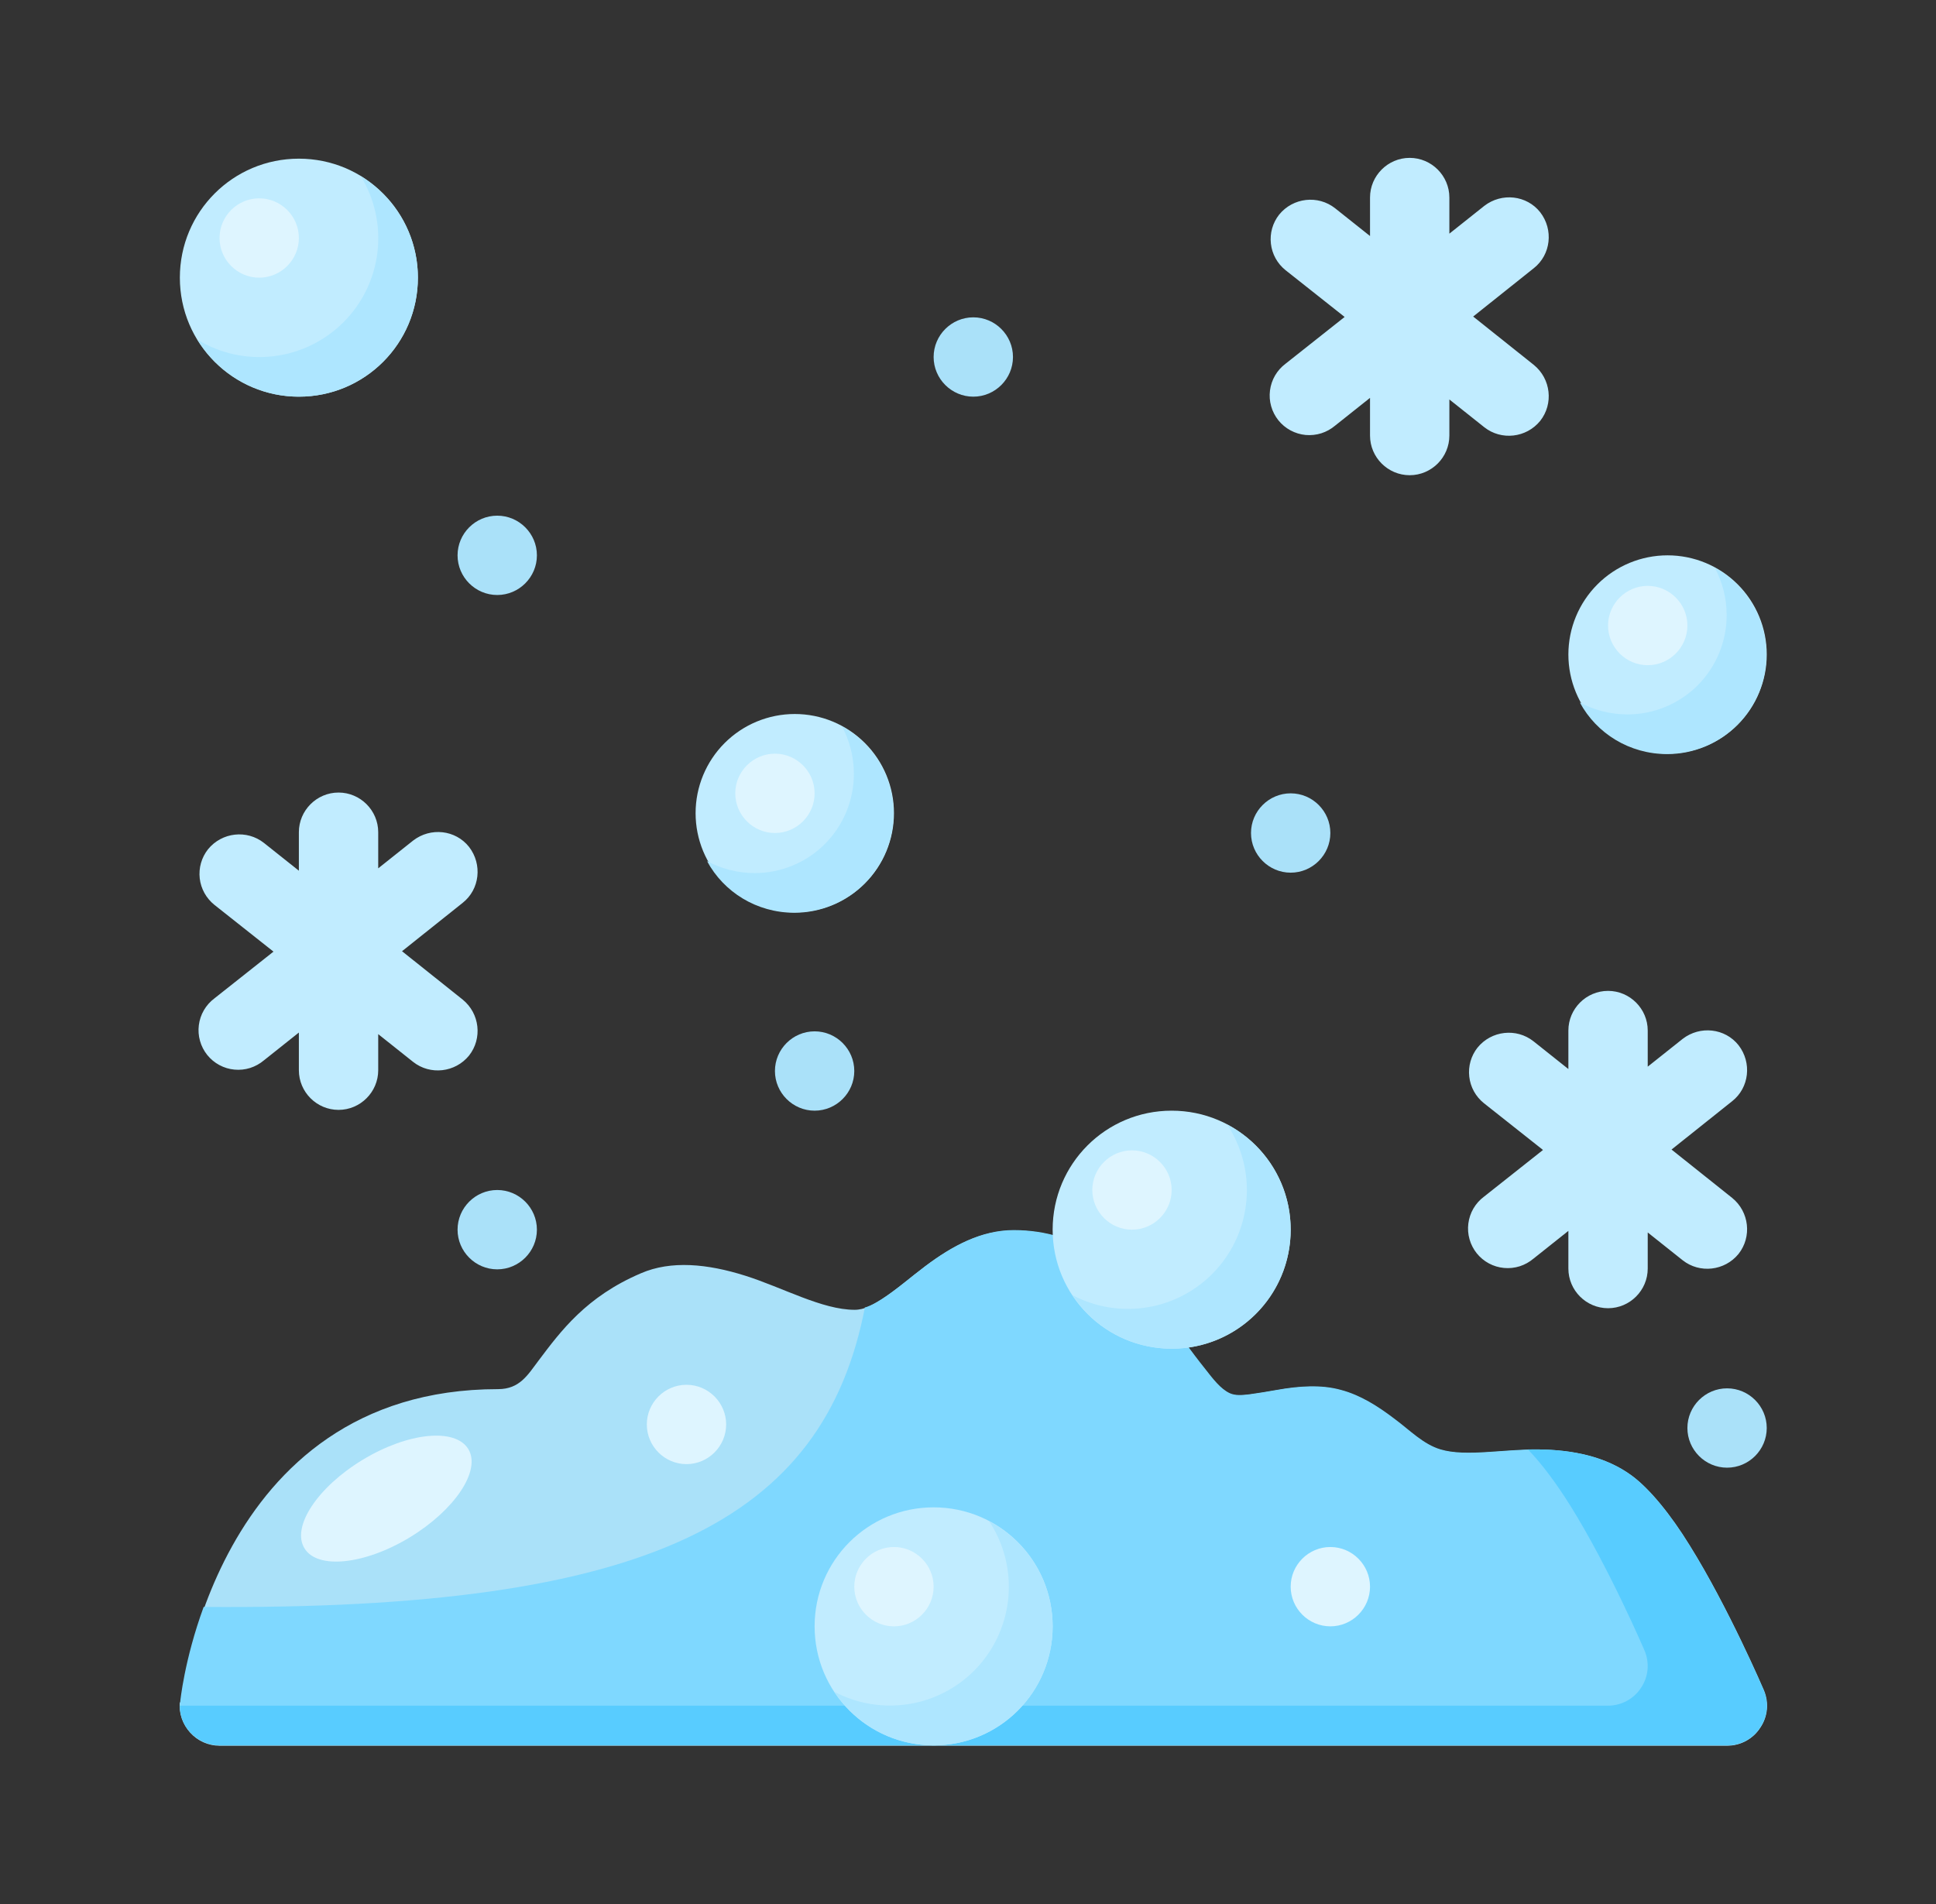
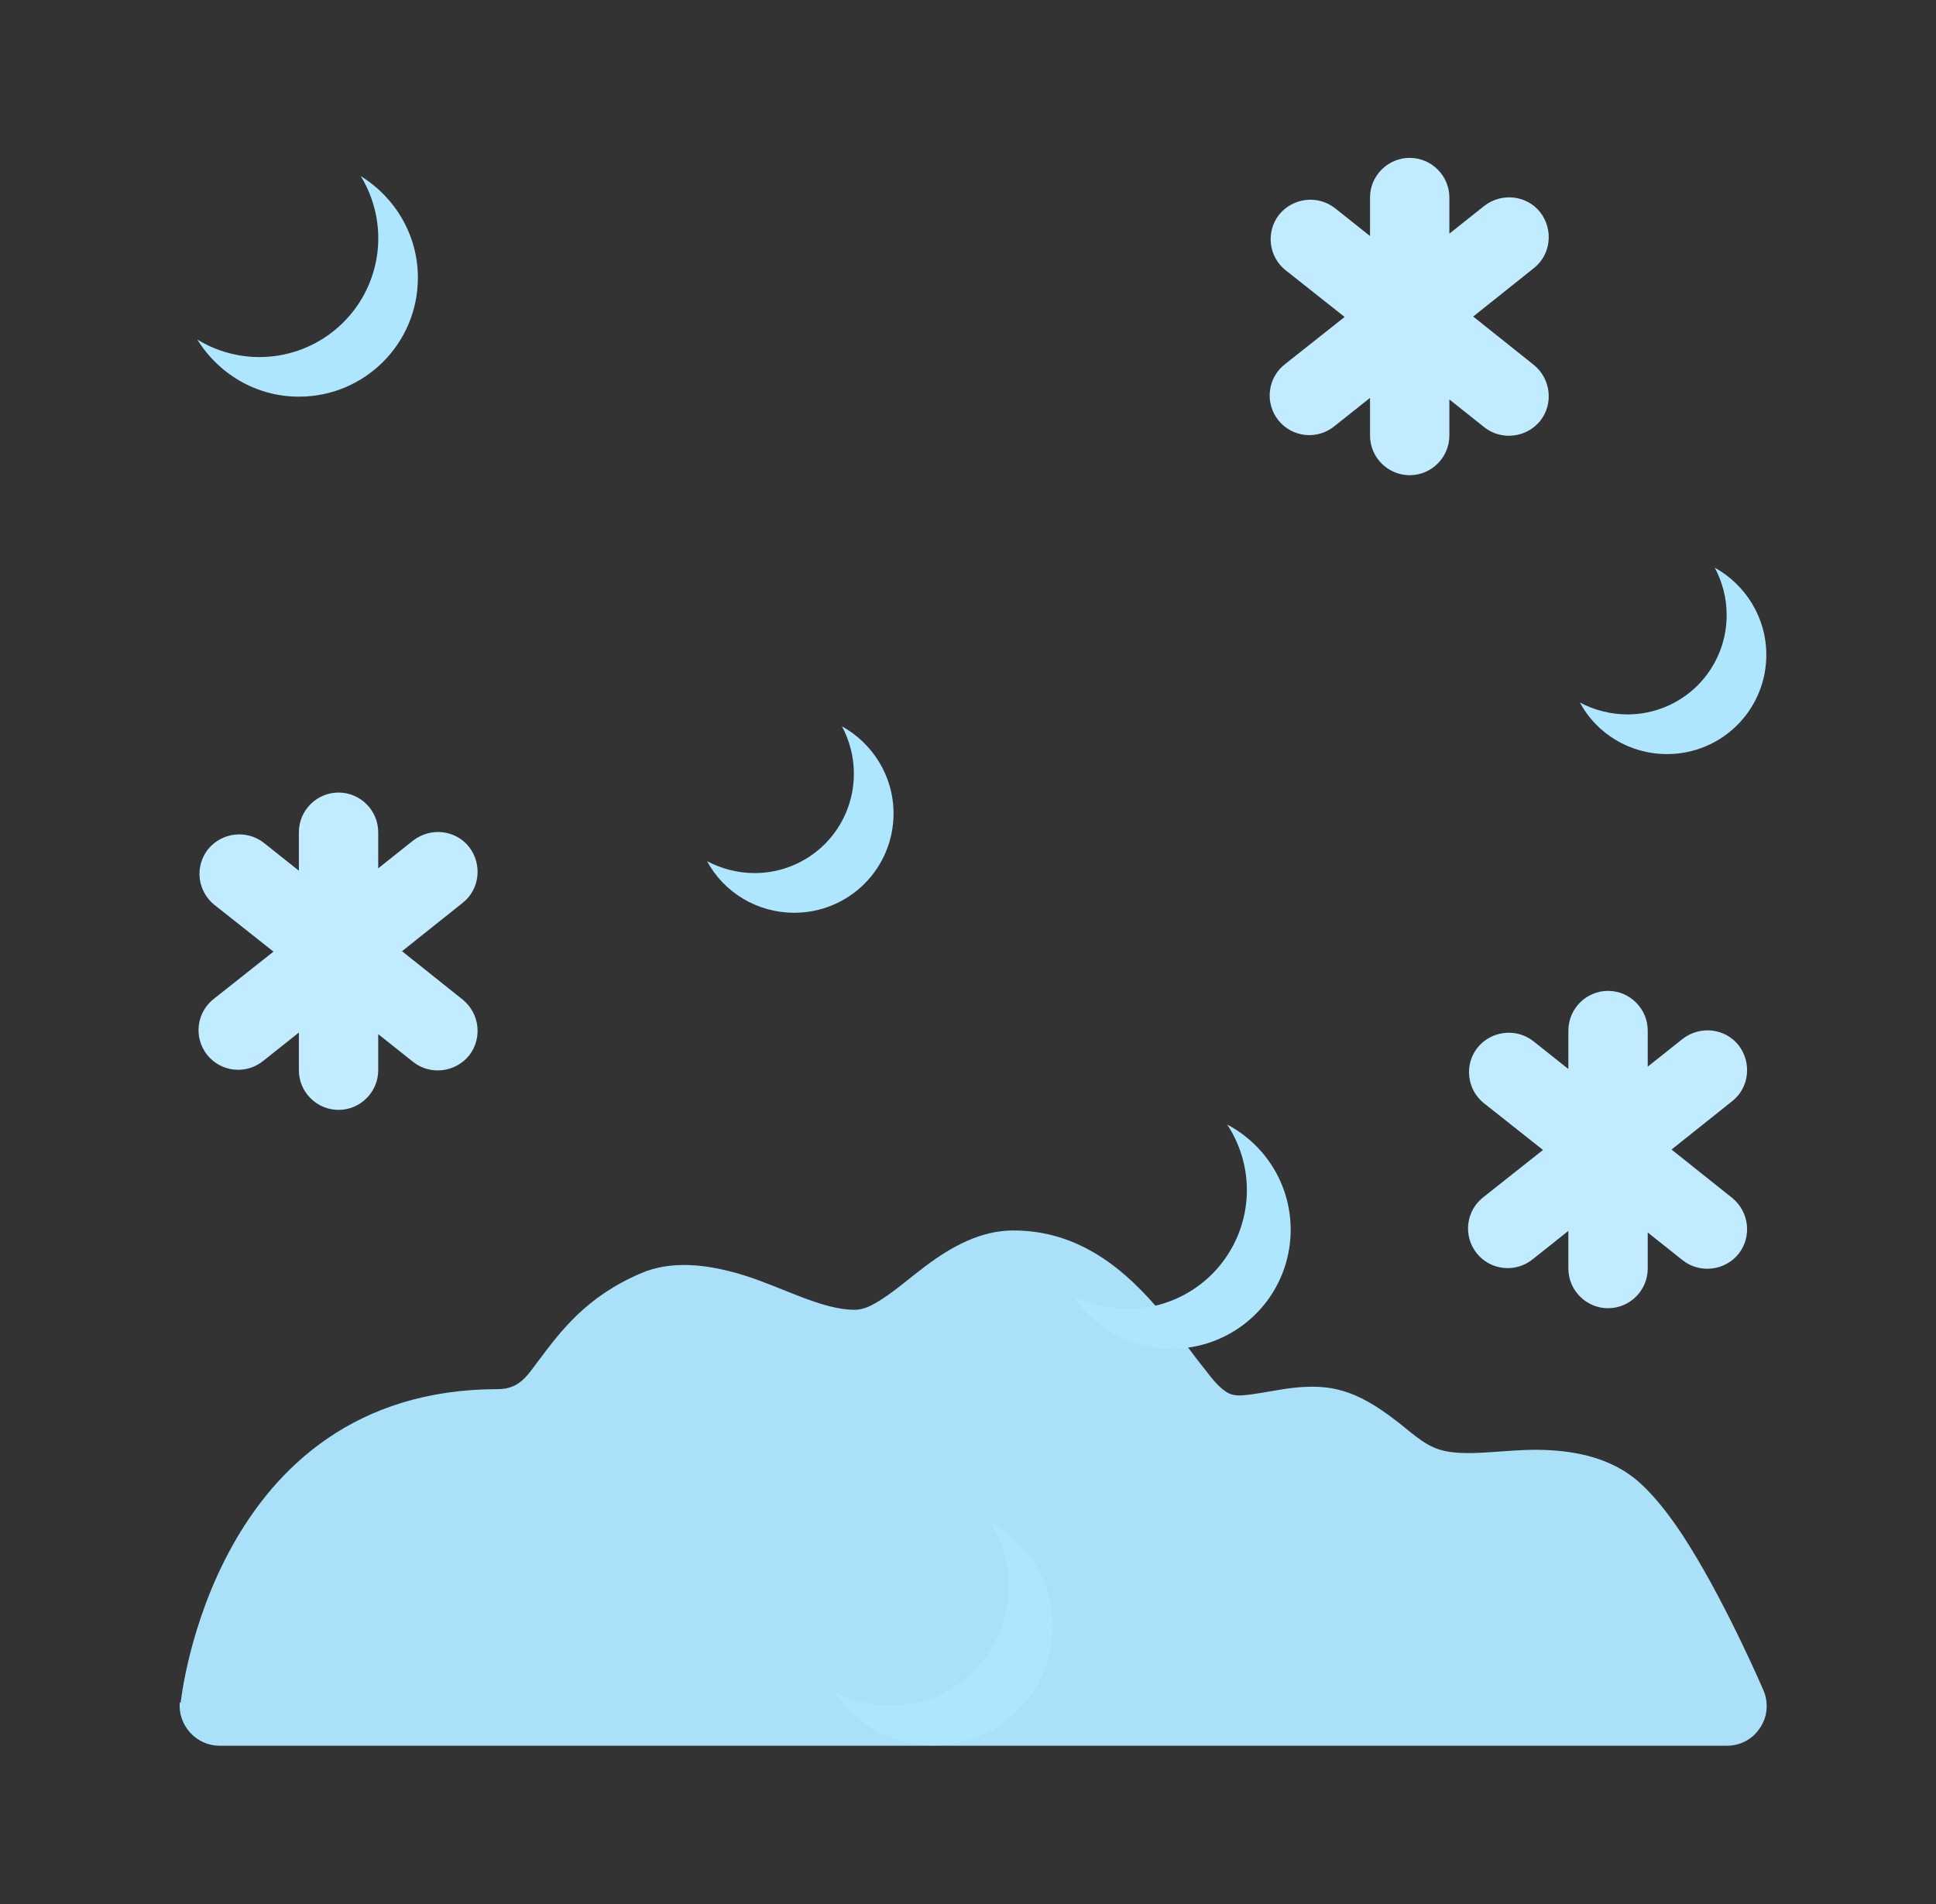
<svg xmlns="http://www.w3.org/2000/svg" width="61" height="60" viewBox="0 0 61 60" fill="none">
  <rect x="0" y="0" width="61" height="60" fill="#333333" stroke="none" />
  <g clip-path="url(#clip0_11583_7747)">
    <path fill-rule="evenodd" clip-rule="evenodd" d="M5.667 53.637C5.629 53.987 5.754 54.337 5.992 54.6C6.229 54.862 6.567 55.012 6.917 55.012H54.417C54.842 55.012 55.229 54.8 55.454 54.45C55.692 54.1 55.729 53.662 55.567 53.275C55.567 53.275 54.454 50.675 53.229 48.712C52.629 47.737 51.967 46.925 51.404 46.512C50.592 45.912 49.554 45.7 48.467 45.687C47.354 45.675 46.179 45.925 45.379 45.687C44.829 45.525 44.404 45.075 43.929 44.725C43.404 44.325 42.854 43.975 42.242 43.812C41.617 43.637 40.917 43.687 40.217 43.812C39.929 43.862 39.642 43.912 39.354 43.95C39.129 43.975 38.917 44 38.729 43.912C38.442 43.775 38.204 43.462 37.942 43.125C37.529 42.612 37.117 42.012 36.642 41.425C35.467 40 34.004 38.775 31.929 38.775C30.917 38.775 30.004 39.262 29.142 39.912C28.692 40.25 28.254 40.637 27.792 40.937C27.517 41.112 27.242 41.275 26.929 41.275C25.904 41.275 24.667 40.575 23.479 40.2C22.292 39.825 21.142 39.712 20.192 40.125C18.467 40.862 17.667 41.95 16.979 42.862C16.629 43.325 16.379 43.775 15.692 43.775C6.692 43.775 5.692 53.662 5.692 53.662L5.667 53.637Z" fill="#AAE1F9" />
-     <path fill-rule="evenodd" clip-rule="evenodd" d="M27.254 41.188C25.954 47.913 20.479 50.75 6.417 50.638C5.804 52.313 5.679 53.625 5.679 53.625C5.642 53.975 5.767 54.325 6.004 54.588C6.242 54.85 6.579 55 6.929 55H54.429C54.854 55 55.242 54.788 55.467 54.438C55.704 54.088 55.742 53.65 55.579 53.263C55.579 53.263 54.467 50.663 53.242 48.7C52.642 47.725 51.979 46.913 51.417 46.5C50.604 45.9 49.567 45.688 48.479 45.675C47.367 45.663 46.192 45.913 45.392 45.675C44.842 45.513 44.417 45.063 43.942 44.713C43.417 44.313 42.867 43.963 42.254 43.8C41.629 43.625 40.929 43.675 40.229 43.8C39.942 43.85 39.654 43.9 39.367 43.938C39.142 43.963 38.929 43.988 38.742 43.9C38.454 43.763 38.217 43.45 37.954 43.113C37.542 42.6 37.129 42 36.654 41.413C35.479 39.988 34.017 38.763 31.942 38.763C30.929 38.763 30.017 39.25 29.154 39.9C28.704 40.238 28.267 40.625 27.804 40.925C27.629 41.038 27.454 41.138 27.267 41.2L27.254 41.188Z" fill="#7FD8FF" />
-     <path fill-rule="evenodd" clip-rule="evenodd" d="M48.142 45.675C48.58 46.125 49.042 46.75 49.48 47.45C50.705 49.413 51.817 52.013 51.817 52.013C51.98 52.4 51.942 52.838 51.705 53.188C51.48 53.538 51.08 53.75 50.667 53.75H5.667C5.667 54.063 5.779 54.363 5.992 54.588C6.109 54.717 6.252 54.821 6.411 54.892C6.57 54.963 6.743 55 6.917 55H54.417C54.842 55 55.23 54.788 55.455 54.438C55.692 54.088 55.73 53.65 55.567 53.263C55.567 53.263 54.455 50.663 53.23 48.7C52.63 47.725 51.967 46.913 51.404 46.5C50.592 45.9 49.554 45.688 48.467 45.675H48.142Z" fill="#58CCFF" />
    <path fill-rule="evenodd" clip-rule="evenodd" d="M49.417 33.688L48.317 32.813C47.779 32.388 46.992 32.475 46.554 33.013C46.35 33.272 46.256 33.601 46.294 33.929C46.331 34.257 46.496 34.556 46.754 34.763L48.617 36.238L46.754 37.713C46.62 37.813 46.508 37.94 46.424 38.084C46.34 38.229 46.286 38.389 46.265 38.556C46.244 38.722 46.256 38.89 46.302 39.051C46.347 39.213 46.425 39.363 46.529 39.494C46.634 39.624 46.764 39.733 46.911 39.812C47.059 39.892 47.221 39.941 47.387 39.956C47.554 39.972 47.722 39.954 47.882 39.904C48.041 39.853 48.189 39.771 48.317 39.663L49.417 38.788V39.975C49.417 40.663 49.979 41.225 50.667 41.225C51.354 41.225 51.917 40.663 51.917 39.975V38.838L53.017 39.713C53.554 40.138 54.342 40.05 54.779 39.513C55.204 38.975 55.117 38.188 54.579 37.75L52.667 36.225L54.579 34.7C55.117 34.275 55.204 33.488 54.779 32.938C54.354 32.4 53.567 32.313 53.017 32.738L51.917 33.613V32.475C51.917 31.788 51.354 31.225 50.667 31.225C49.979 31.225 49.417 31.788 49.417 32.475V33.663V33.688ZM9.417 27.438L8.317 26.563C7.779 26.138 6.992 26.225 6.554 26.763C6.35 27.022 6.256 27.351 6.293 27.679C6.331 28.007 6.497 28.306 6.754 28.513L8.617 29.988L6.754 31.463C6.62 31.563 6.508 31.69 6.424 31.834C6.34 31.979 6.286 32.139 6.265 32.306C6.244 32.472 6.256 32.64 6.302 32.801C6.347 32.963 6.425 33.113 6.529 33.244C6.634 33.374 6.764 33.483 6.911 33.562C7.059 33.642 7.221 33.691 7.387 33.706C7.554 33.722 7.722 33.704 7.882 33.654C8.041 33.603 8.189 33.521 8.317 33.413L9.417 32.538V33.725C9.417 34.413 9.979 34.975 10.667 34.975C11.354 34.975 11.917 34.413 11.917 33.725V32.588L13.017 33.463C13.554 33.888 14.342 33.8 14.779 33.263C15.204 32.725 15.117 31.938 14.579 31.5L12.667 29.975L14.579 28.45C15.117 28.025 15.204 27.238 14.779 26.688C14.354 26.15 13.567 26.063 13.017 26.488L11.917 27.363V26.225C11.917 25.538 11.354 24.975 10.667 24.975C9.979 24.975 9.417 25.538 9.417 26.225V27.413V27.438ZM43.167 7.438L42.067 6.563C41.529 6.138 40.742 6.225 40.304 6.763C40.1 7.022 40.006 7.351 40.044 7.679C40.081 8.007 40.246 8.306 40.504 8.513L42.367 9.988L40.504 11.463C40.37 11.563 40.258 11.69 40.174 11.834C40.09 11.979 40.036 12.139 40.015 12.306C39.994 12.472 40.006 12.64 40.052 12.802C40.097 12.963 40.175 13.113 40.279 13.244C40.384 13.374 40.514 13.483 40.661 13.562C40.809 13.642 40.971 13.691 41.137 13.707C41.304 13.722 41.472 13.704 41.632 13.654C41.791 13.603 41.939 13.521 42.067 13.413L43.167 12.538V13.725C43.167 14.413 43.729 14.975 44.417 14.975C45.104 14.975 45.667 14.413 45.667 13.725V12.588L46.767 13.463C47.304 13.888 48.092 13.8 48.529 13.263C48.954 12.725 48.867 11.938 48.329 11.5L46.417 9.975L48.329 8.45C48.867 8.025 48.954 7.238 48.529 6.688C48.104 6.15 47.317 6.063 46.767 6.488L45.667 7.363V6.225C45.667 5.538 45.104 4.975 44.417 4.975C43.729 4.975 43.167 5.538 43.167 6.225V7.413V7.438Z" fill="#C1ECFF" />
-     <path fill-rule="evenodd" clip-rule="evenodd" d="M15.667 37.5C16.355 37.5 16.917 38.062 16.917 38.75C16.917 39.438 16.355 40 15.667 40C14.979 40 14.417 39.438 14.417 38.75C14.417 38.062 14.979 37.5 15.667 37.5ZM30.667 10C29.98 10 29.417 10.562 29.417 11.25C29.417 11.938 29.98 12.5 30.667 12.5C31.355 12.5 31.917 11.938 31.917 11.25C31.917 10.562 31.355 10 30.667 10ZM15.667 16.25C14.979 16.25 14.417 16.812 14.417 17.5C14.417 18.188 14.979 18.75 15.667 18.75C16.355 18.75 16.917 18.188 16.917 17.5C16.917 16.812 16.355 16.25 15.667 16.25ZM40.667 25C39.98 25 39.417 25.562 39.417 26.25C39.417 26.938 39.98 27.5 40.667 27.5C41.355 27.5 41.917 26.938 41.917 26.25C41.917 25.562 41.355 25 40.667 25ZM54.417 43.75C53.73 43.75 53.167 44.312 53.167 45C53.167 45.688 53.73 46.25 54.417 46.25C55.105 46.25 55.667 45.688 55.667 45C55.667 44.312 55.105 43.75 54.417 43.75ZM25.667 32.5C24.98 32.5 24.417 33.062 24.417 33.75C24.417 34.438 24.98 35 25.667 35C26.355 35 26.917 34.438 26.917 33.75C26.917 33.062 26.355 32.5 25.667 32.5Z" fill="#AAE1F9" />
-     <path fill-rule="evenodd" clip-rule="evenodd" d="M29.417 47.5C27.342 47.5 25.667 49.175 25.667 51.25C25.667 53.325 27.342 55 29.417 55C31.492 55 33.167 53.325 33.167 51.25C33.167 49.175 31.492 47.5 29.417 47.5ZM36.917 35C34.842 35 33.167 36.675 33.167 38.75C33.167 40.825 34.842 42.5 36.917 42.5C38.992 42.5 40.667 40.825 40.667 38.75C40.667 36.675 38.992 35 36.917 35ZM25.042 22.5C24.213 22.5 23.418 22.829 22.832 23.415C22.246 24.001 21.917 24.796 21.917 25.625C21.917 26.454 22.246 27.249 22.832 27.835C23.418 28.421 24.213 28.75 25.042 28.75C25.871 28.75 26.666 28.421 27.252 27.835C27.838 27.249 28.167 26.454 28.167 25.625C28.167 24.796 27.838 24.001 27.252 23.415C26.666 22.829 25.871 22.5 25.042 22.5ZM52.542 17.5C51.713 17.5 50.918 17.829 50.332 18.415C49.746 19.001 49.417 19.796 49.417 20.625C49.417 21.454 49.746 22.249 50.332 22.835C50.918 23.421 51.713 23.75 52.542 23.75C53.371 23.75 54.166 23.421 54.752 22.835C55.338 22.249 55.667 21.454 55.667 20.625C55.667 19.796 55.338 19.001 54.752 18.415C54.166 17.829 53.371 17.5 52.542 17.5ZM9.417 5C7.342 5 5.667 6.675 5.667 8.75C5.667 10.825 7.342 12.5 9.417 12.5C11.492 12.5 13.167 10.825 13.167 8.75C13.167 6.675 11.492 5 9.417 5Z" fill="#C1ECFF" />
    <path fill-rule="evenodd" clip-rule="evenodd" d="M31.167 47.938C31.625 48.632 31.84 49.459 31.776 50.288C31.712 51.117 31.375 51.902 30.816 52.518C30.257 53.134 29.509 53.547 28.69 53.69C27.871 53.834 27.027 53.702 26.292 53.313C26.735 53.987 27.383 54.5 28.141 54.776C28.899 55.051 29.726 55.075 30.498 54.844C31.27 54.612 31.947 54.137 32.428 53.49C32.909 52.842 33.168 52.057 33.167 51.25C33.167 49.813 32.354 48.563 31.167 47.938ZM38.667 35.438C39.125 36.132 39.34 36.959 39.276 37.788C39.212 38.617 38.875 39.402 38.316 40.018C37.757 40.634 37.009 41.047 36.19 41.19C35.371 41.334 34.527 41.202 33.792 40.813C34.235 41.487 34.883 42 35.641 42.276C36.399 42.551 37.225 42.575 37.998 42.344C38.77 42.112 39.447 41.637 39.928 40.989C40.409 40.342 40.668 39.557 40.667 38.75C40.667 37.313 39.854 36.063 38.667 35.438ZM26.529 22.888C26.767 23.338 26.904 23.838 26.904 24.388C26.904 25.217 26.575 26.011 25.989 26.598C25.403 27.184 24.608 27.513 23.779 27.513C23.242 27.513 22.729 27.375 22.279 27.138C22.804 28.113 23.842 28.763 25.029 28.763C25.858 28.763 26.653 28.434 27.239 27.848C27.825 27.261 28.154 26.467 28.154 25.638C28.154 24.45 27.492 23.425 26.529 22.888ZM54.029 17.888C54.267 18.338 54.404 18.838 54.404 19.388C54.404 20.217 54.075 21.011 53.489 21.598C52.903 22.184 52.108 22.513 51.279 22.513C50.742 22.513 50.229 22.375 49.779 22.138C50.304 23.113 51.342 23.763 52.529 23.763C53.358 23.763 54.153 23.434 54.739 22.848C55.325 22.261 55.654 21.467 55.654 20.638C55.654 19.45 54.992 18.425 54.029 17.888ZM11.367 5.55C11.806 6.268 11.992 7.112 11.893 7.947C11.794 8.783 11.417 9.561 10.822 10.155C10.227 10.75 9.449 11.127 8.614 11.226C7.778 11.325 6.934 11.14 6.217 10.7C6.879 11.775 8.067 12.5 9.417 12.5C11.492 12.5 13.167 10.825 13.167 8.75C13.167 7.4 12.442 6.213 11.367 5.55Z" fill="#AEE6FF" />
-     <path fill-rule="evenodd" clip-rule="evenodd" d="M14.755 45.663C15.167 46.337 14.329 47.587 12.905 48.45C11.479 49.312 9.992 49.462 9.592 48.788C9.179 48.112 10.005 46.862 11.43 46C12.854 45.138 14.342 44.987 14.755 45.663ZM41.917 48.75C41.23 48.75 40.667 49.312 40.667 50C40.667 50.688 41.23 51.25 41.917 51.25C42.605 51.25 43.167 50.688 43.167 50C43.167 49.312 42.605 48.75 41.917 48.75ZM21.63 43.638C22.317 43.638 22.88 44.2 22.88 44.888C22.88 45.575 22.317 46.138 21.63 46.138C20.942 46.138 20.38 45.575 20.38 44.888C20.38 44.2 20.942 43.638 21.63 43.638ZM8.167 6.25C7.479 6.25 6.917 6.812 6.917 7.5C6.917 8.188 7.479 8.75 8.167 8.75C8.854 8.75 9.417 8.188 9.417 7.5C9.417 6.812 8.854 6.25 8.167 6.25ZM24.417 23.75C25.105 23.75 25.667 24.312 25.667 25C25.667 25.688 25.105 26.25 24.417 26.25C23.73 26.25 23.167 25.688 23.167 25C23.167 24.312 23.73 23.75 24.417 23.75ZM51.917 18.462C52.605 18.462 53.167 19.025 53.167 19.712C53.167 20.4 52.605 20.962 51.917 20.962C51.23 20.962 50.667 20.4 50.667 19.712C50.667 19.025 51.23 18.462 51.917 18.462ZM35.667 36.25C36.355 36.25 36.917 36.812 36.917 37.5C36.917 38.188 36.355 38.75 35.667 38.75C34.98 38.75 34.417 38.188 34.417 37.5C34.417 36.812 34.98 36.25 35.667 36.25ZM28.167 48.75C28.855 48.75 29.417 49.312 29.417 50C29.417 50.688 28.855 51.25 28.167 51.25C27.48 51.25 26.917 50.688 26.917 50C26.917 49.312 27.48 48.75 28.167 48.75Z" fill="#DEF5FF" />
  </g>
  <defs>
    <clipPath id="clip0_11583_7747">
      <rect width="60" height="60" fill="white" transform="translate(0.667)" />
    </clipPath>
  </defs>
</svg>